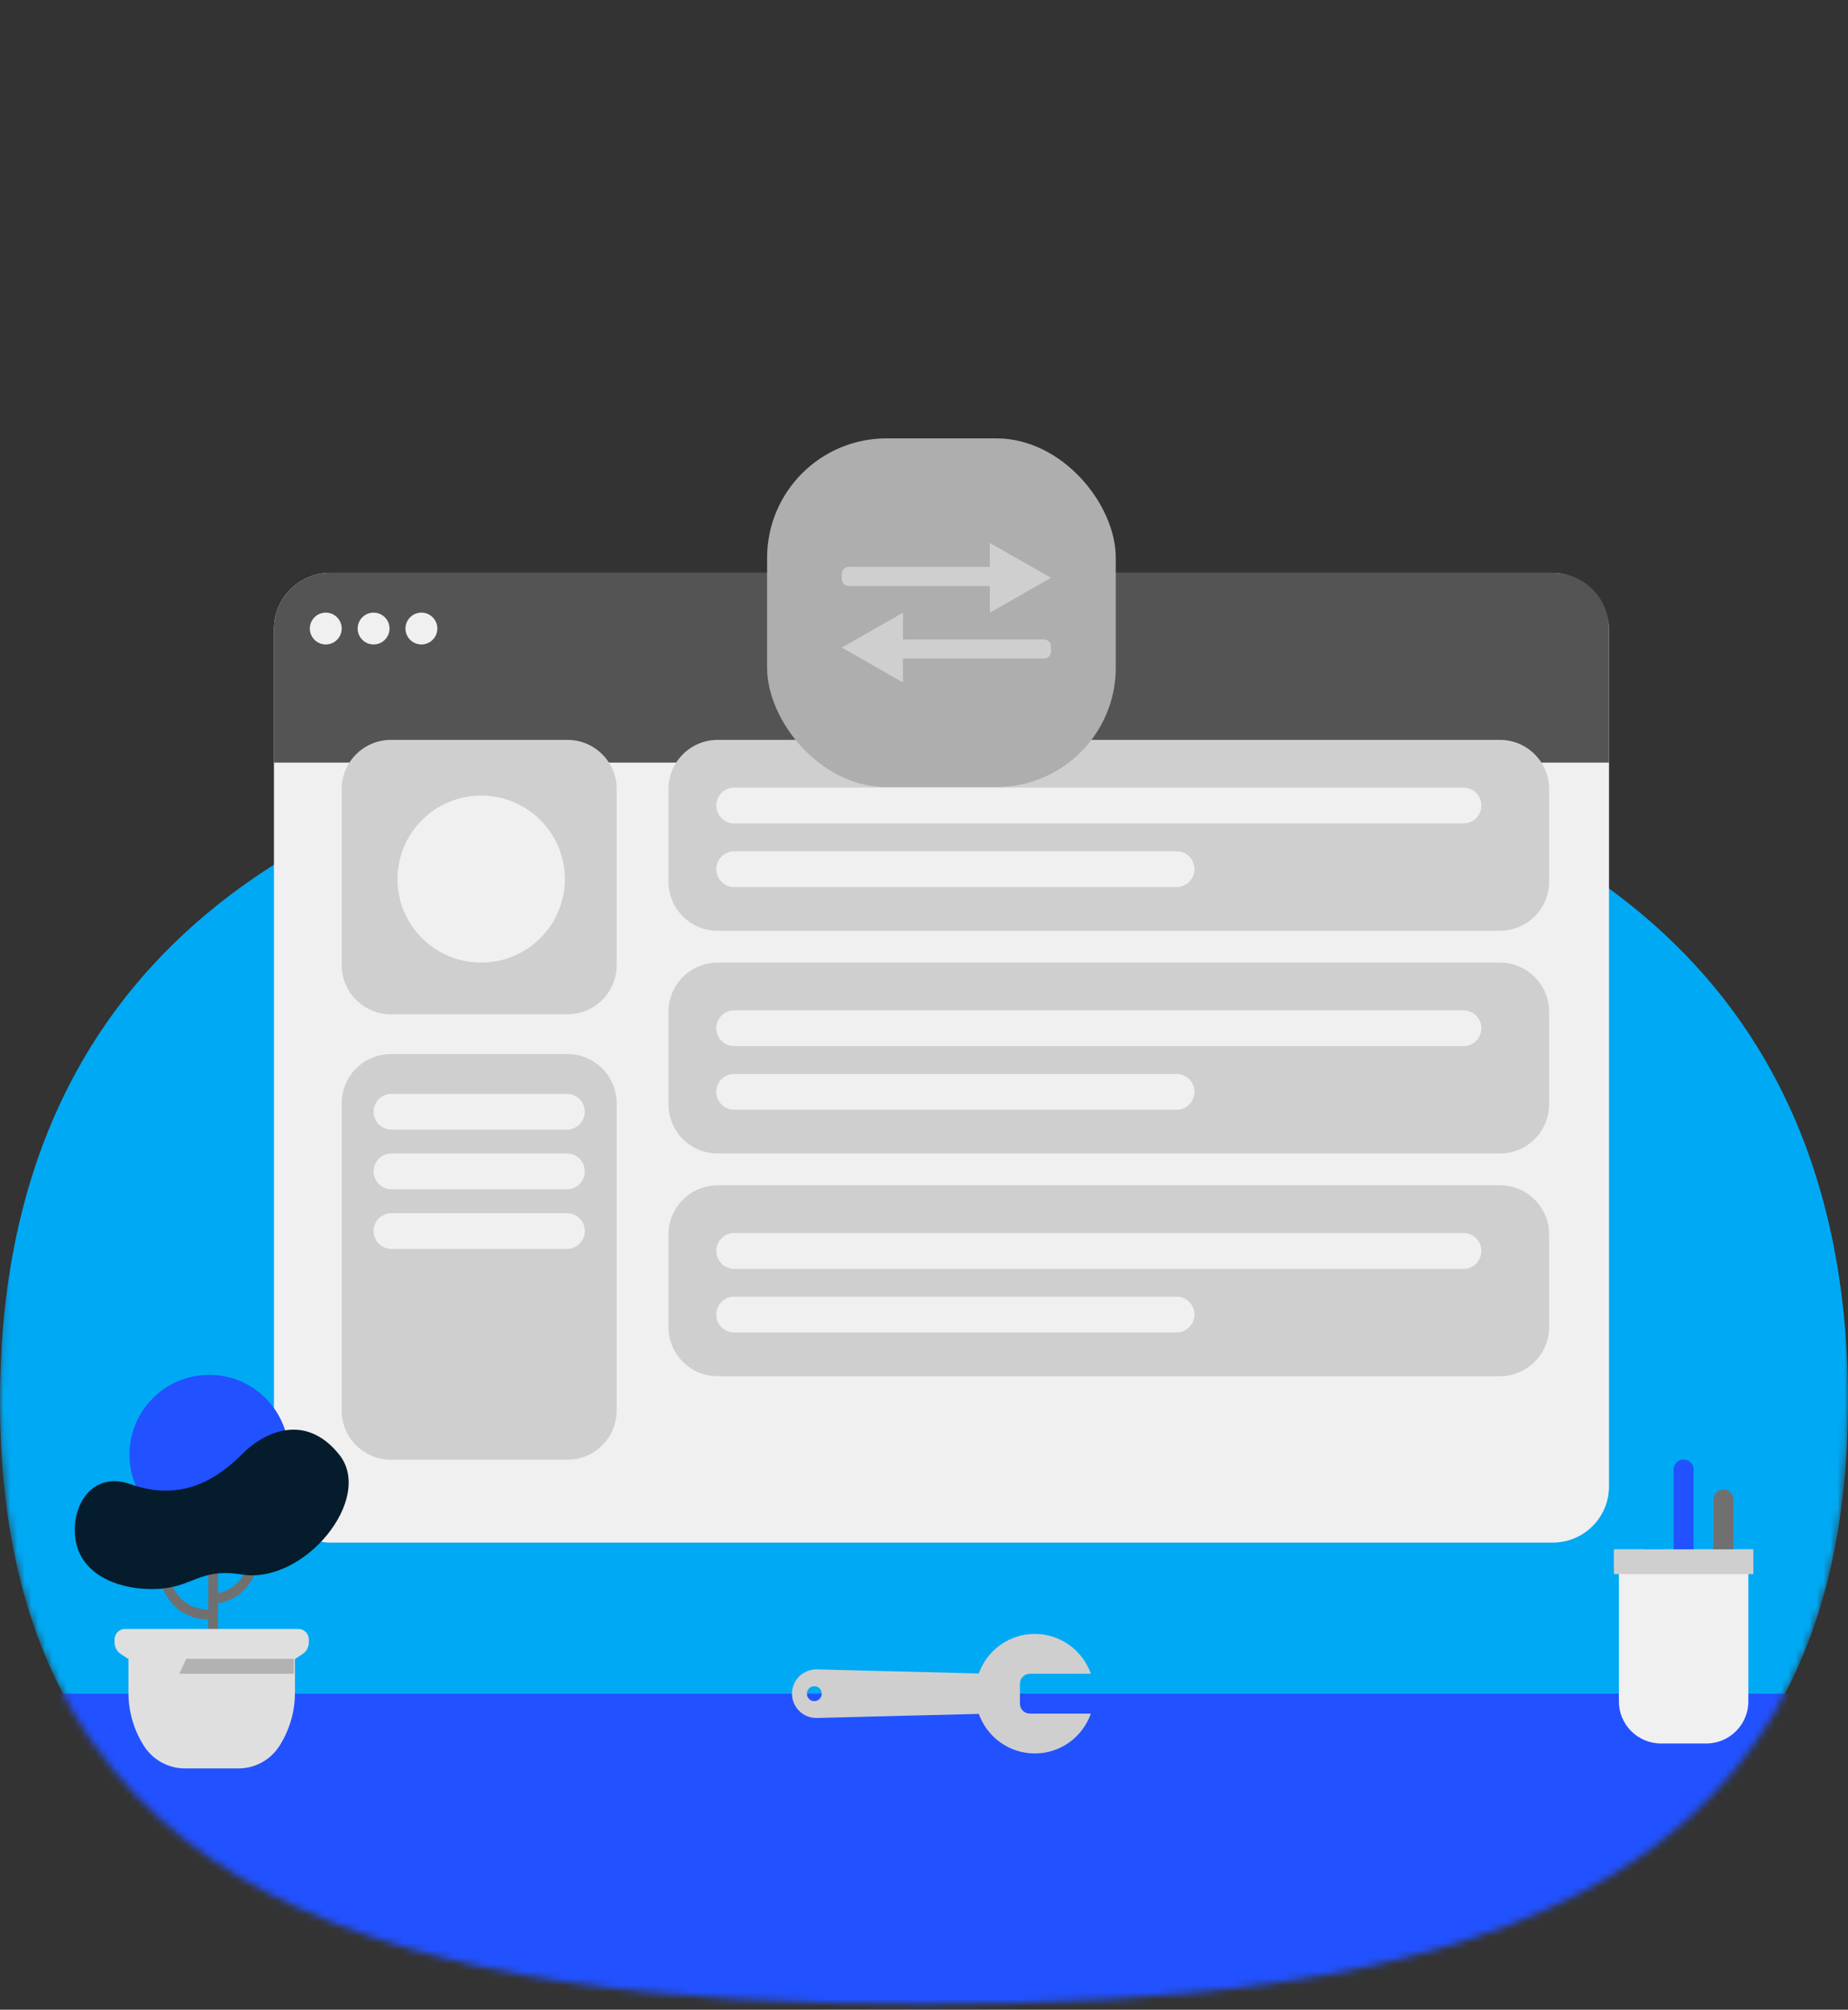
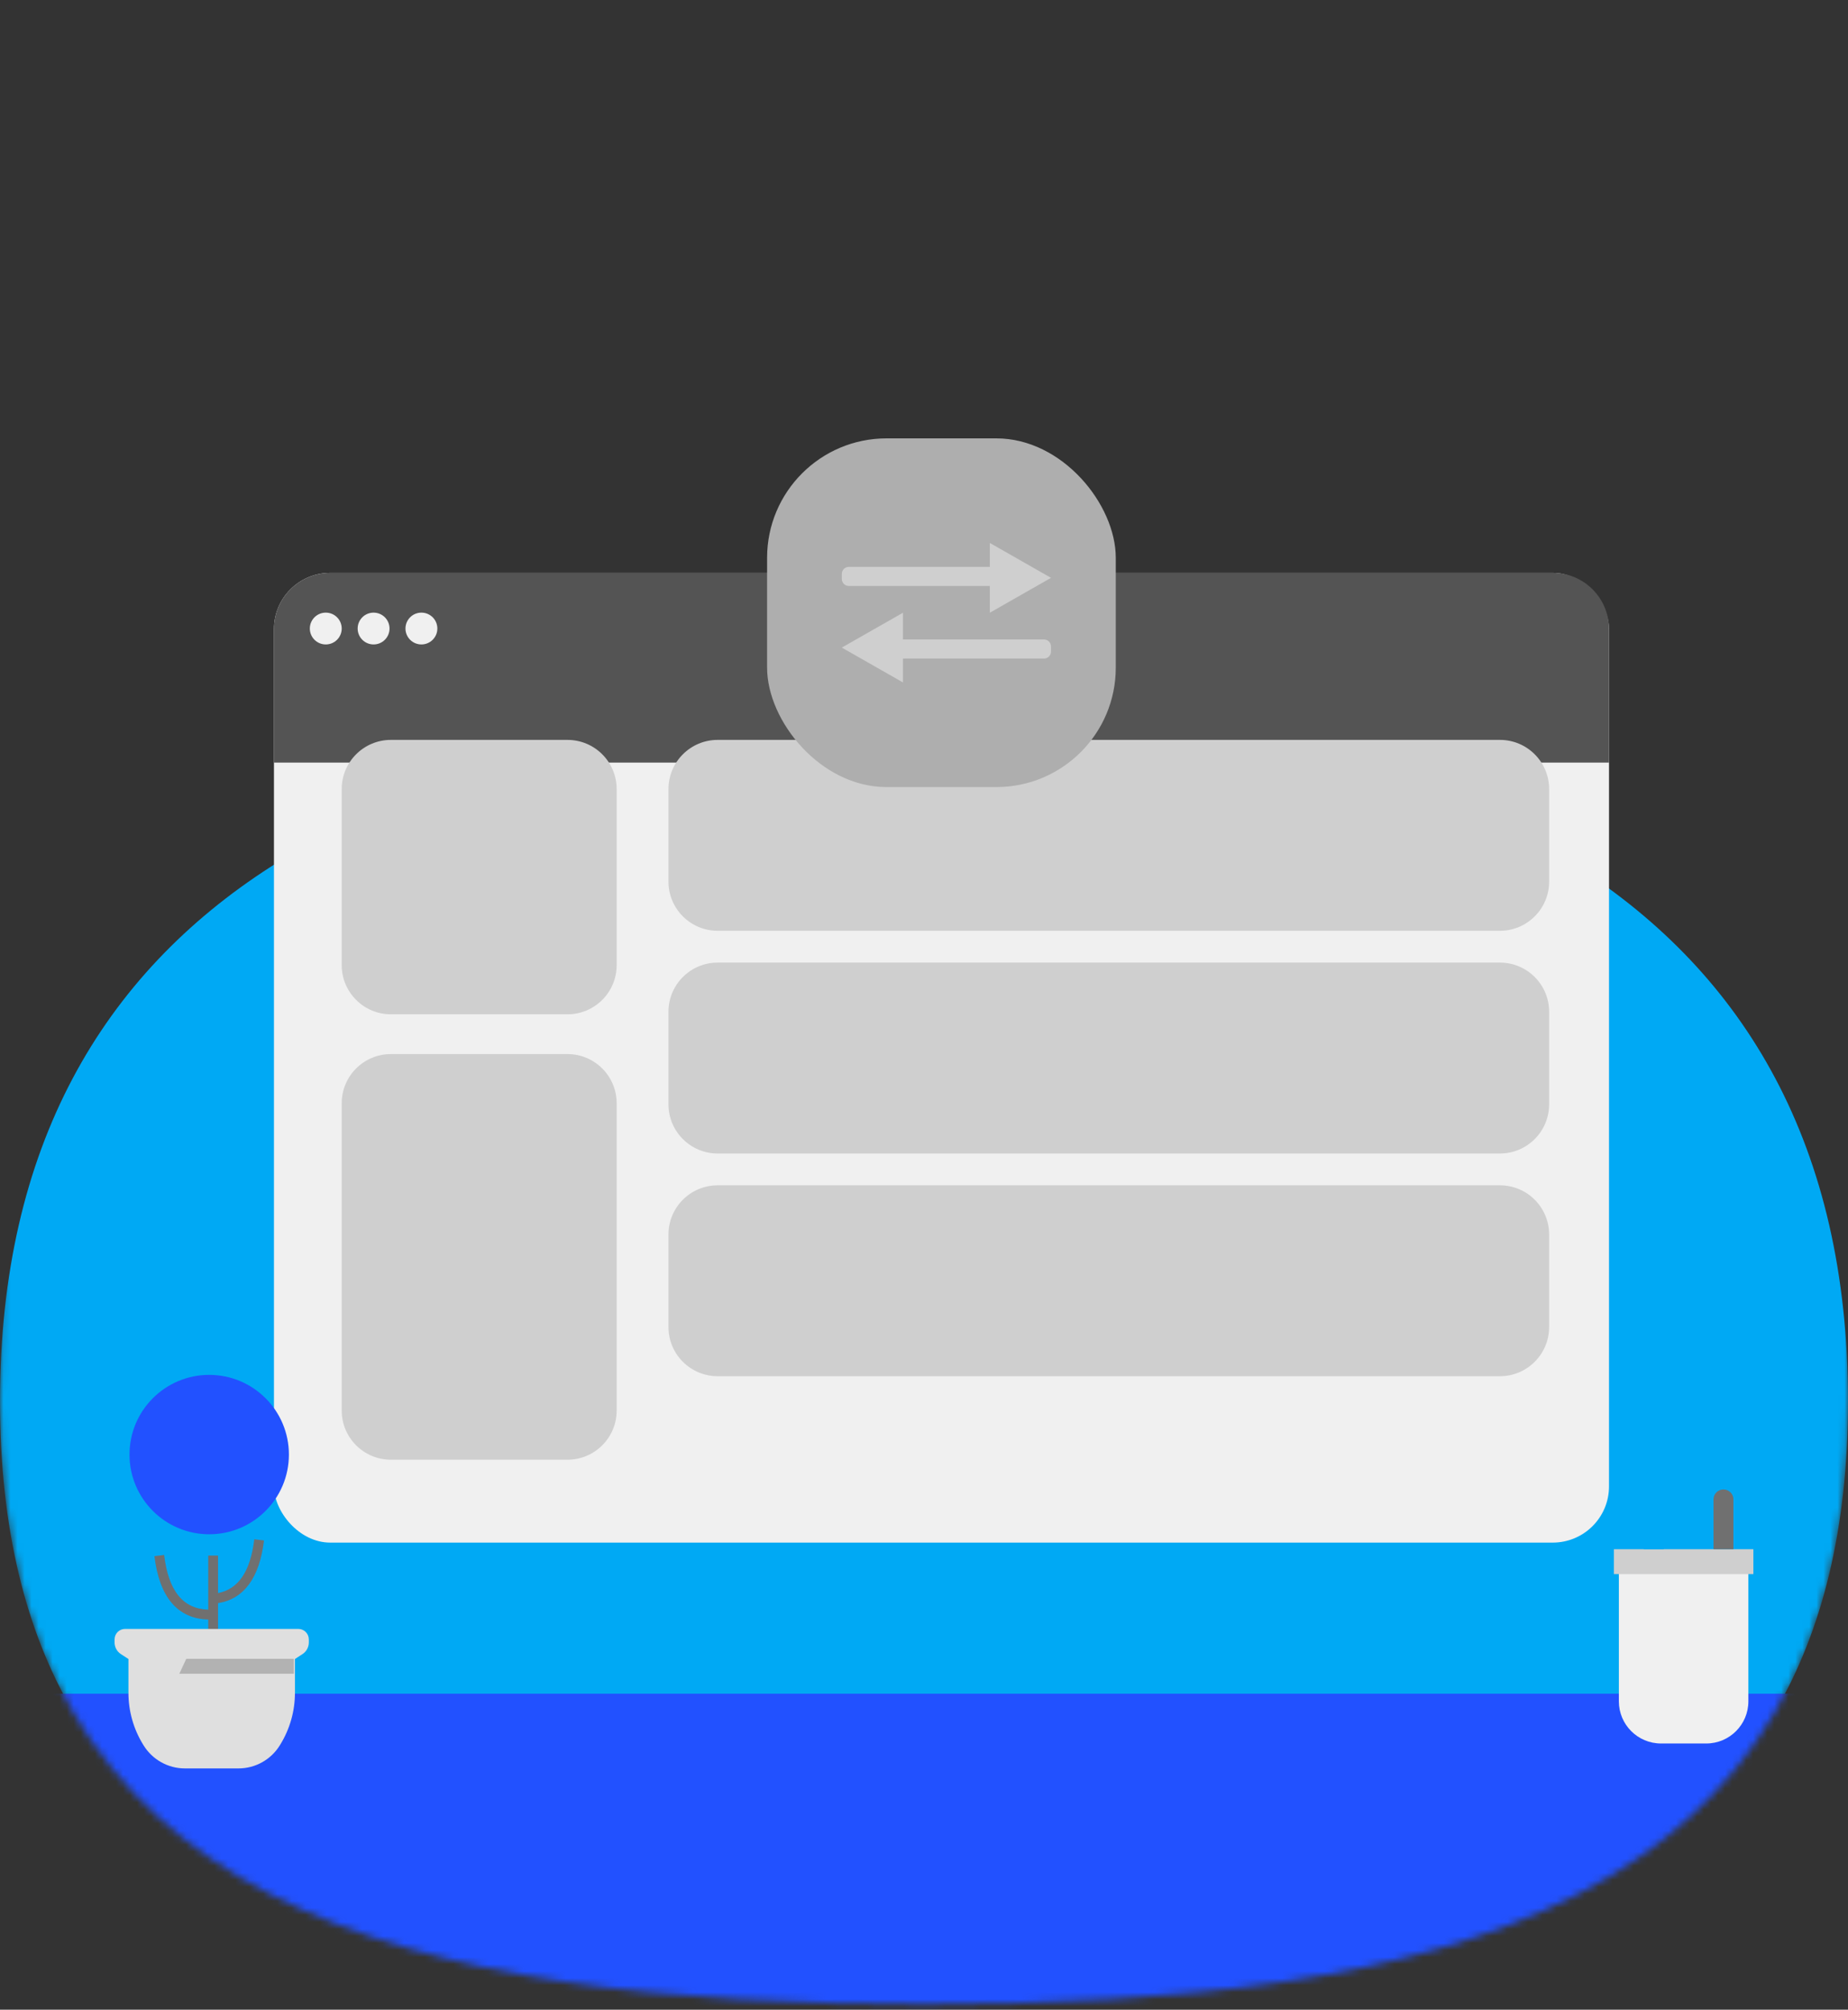
<svg xmlns="http://www.w3.org/2000/svg" width="263" height="286" viewBox="0 0 263 286" fill="none">
  <rect x="0" y="0" width="263" height="286" fill="#333333" stroke="none" />
  <mask id="mask0_772_16187" style="mask-type:luminance" maskUnits="userSpaceOnUse" x="0" y="0" width="263" height="286">
    <path fill-rule="evenodd" clip-rule="evenodd" d="M131.5 285.194C58.875 285.194 0 272.162 0 199.416C0 182.985 4.676 0 4.676 0L263 0C263 0 263 126.669 263 199.416C263 272.162 204.126 285.194 131.5 285.194Z" fill="white" />
  </mask>
  <g mask="url(#mask0_772_16187)">
    <path fill-rule="evenodd" clip-rule="evenodd" d="M263 199.416C263 272.162 204.126 285.194 131.5 285.194C58.875 285.194 0 272.162 0 199.416C0 126.67 58.875 101.863 131.5 101.863C204.126 101.863 263 126.67 263 199.416" fill="#00A9F4" />
    <rect y="241.024" width="263" height="67.345" fill="#2251FF" />
  </g>
  <rect x="38.989" y="81.523" width="190" height="138" rx="8" fill="#F0F0F0" />
  <path d="M38.989 89.523C38.989 85.105 42.571 81.523 46.989 81.523H220.989C225.408 81.523 228.989 85.105 228.989 89.523V108.523H38.989V89.523Z" fill="#545454" />
  <path fill-rule="evenodd" clip-rule="evenodd" d="M48.631 89.446C48.631 90.696 47.615 91.71 46.362 91.71C45.109 91.71 44.094 90.696 44.094 89.446C44.094 88.196 45.109 87.182 46.362 87.182C47.615 87.182 48.631 88.196 48.631 89.446ZM55.436 89.446C55.436 90.696 54.42 91.71 53.168 91.71C51.915 91.71 50.899 90.696 50.899 89.446C50.899 88.196 51.915 87.182 53.168 87.182C54.42 87.182 55.436 88.196 55.436 89.446ZM59.973 91.71C61.226 91.71 62.242 90.696 62.242 89.446C62.242 88.196 61.226 87.182 59.973 87.182C58.72 87.182 57.705 88.196 57.705 89.446C57.705 90.696 58.72 91.71 59.973 91.71Z" fill="#F0F0F0" />
  <path fill-rule="evenodd" clip-rule="evenodd" d="M48.63 112.293C48.63 108.427 51.764 105.293 55.63 105.293H80.761C84.627 105.293 87.761 108.427 87.761 112.293V137.343C87.761 141.209 84.627 144.343 80.761 144.343H55.63C51.764 144.343 48.63 141.209 48.63 137.343V112.293ZM95.133 112.293C95.133 108.427 98.267 105.293 102.133 105.293H213.466C217.332 105.293 220.466 108.427 220.466 112.293V125.458C220.466 129.324 217.332 132.458 213.466 132.458H102.133C98.267 132.458 95.133 129.324 95.133 125.458V112.293ZM102.133 136.986C98.267 136.986 95.133 140.12 95.133 143.986V157.151C95.133 161.017 98.267 164.151 102.133 164.151H213.466C217.332 164.151 220.466 161.017 220.466 157.151V143.986C220.466 140.12 217.332 136.986 213.466 136.986H102.133ZM95.133 175.679C95.133 171.813 98.267 168.679 102.133 168.679H213.466C217.332 168.679 220.466 171.813 220.466 175.679V188.845C220.466 192.711 217.332 195.845 213.466 195.845H102.133C98.267 195.845 95.133 192.711 95.133 188.845V175.679ZM55.63 150.003C51.764 150.003 48.63 153.137 48.63 157.003V200.729C48.63 204.595 51.764 207.729 55.63 207.729H80.761C84.627 207.729 87.761 204.595 87.761 200.729V157.003C87.761 153.137 84.627 150.003 80.761 150.003H55.63Z" fill="#CFCFCF" />
-   <path fill-rule="evenodd" clip-rule="evenodd" d="M104.486 112.084C103.079 112.084 101.939 113.224 101.939 114.631C101.939 116.038 103.079 117.178 104.486 117.178H208.278C209.685 117.178 210.825 116.038 210.825 114.631C210.825 113.224 209.685 112.084 208.278 112.084H104.486ZM104.486 143.777C103.079 143.777 101.939 144.918 101.939 146.324C101.939 147.731 103.079 148.871 104.486 148.871H208.278C209.685 148.871 210.825 147.731 210.825 146.324C210.825 144.918 209.685 143.777 208.278 143.777H104.486ZM101.939 178.017C101.939 176.611 103.079 175.471 104.486 175.471H208.278C209.685 175.471 210.825 176.611 210.825 178.017C210.825 179.424 209.685 180.564 208.278 180.564H104.486C103.079 180.564 101.939 179.424 101.939 178.017ZM104.486 121.139C103.079 121.139 101.939 122.28 101.939 123.686C101.939 125.093 103.079 126.233 104.486 126.233H167.446C168.853 126.233 169.993 125.093 169.993 123.686C169.993 122.28 168.853 121.139 167.446 121.139H104.486ZM101.939 155.379C101.939 153.973 103.079 152.833 104.486 152.833H167.446C168.853 152.833 169.993 153.973 169.993 155.379C169.993 156.786 168.853 157.926 167.446 157.926H104.486C103.079 157.926 101.939 156.786 101.939 155.379ZM104.486 184.526C103.079 184.526 101.939 185.666 101.939 187.072C101.939 188.479 103.079 189.619 104.486 189.619H167.446C168.853 189.619 169.993 188.479 169.993 187.072C169.993 185.666 168.853 184.526 167.446 184.526H104.486ZM80.389 125.101C80.389 131.665 75.056 136.986 68.479 136.986C61.902 136.986 56.57 131.665 56.57 125.101C56.57 118.537 61.902 113.216 68.479 113.216C75.056 113.216 80.389 118.537 80.389 125.101ZM55.714 155.662C54.307 155.662 53.167 156.803 53.167 158.209C53.167 159.616 54.307 160.756 55.714 160.756H80.677C82.084 160.756 83.224 159.616 83.224 158.209C83.224 156.803 82.084 155.662 80.677 155.662H55.714ZM53.167 166.698C53.167 165.292 54.307 164.152 55.714 164.152H80.677C82.084 164.152 83.224 165.292 83.224 166.698C83.224 168.105 82.084 169.245 80.677 169.245H55.714C54.307 169.245 53.167 168.105 53.167 166.698ZM55.714 172.641C54.307 172.641 53.167 173.781 53.167 175.188C53.167 176.594 54.307 177.734 55.714 177.734H80.677C82.084 177.734 83.224 176.594 83.224 175.188C83.224 173.781 82.084 172.641 80.677 172.641H55.714Z" fill="#F0F0F0" />
  <rect x="109.17" y="62.383" width="49.623" height="49.623" rx="17" fill="#AEAEAE" />
  <path fill-rule="evenodd" clip-rule="evenodd" d="M140.871 77.27L149.576 82.232L140.871 87.194V83.388H120.803C120.25 83.388 119.803 82.941 119.803 82.388V81.669C119.803 81.117 120.25 80.669 120.803 80.669H140.871V77.27ZM119.803 92.157L128.508 97.119V93.719H148.576C149.129 93.719 149.576 93.272 149.576 92.719V92C149.576 91.448 149.129 91 148.576 91H128.508V87.194L119.803 92.157Z" fill="#CFCFCF" />
-   <path fill-rule="evenodd" clip-rule="evenodd" d="M146.562 238.189H155.248C154.086 234.885 150.952 232.518 147.268 232.518C143.598 232.518 140.474 234.865 139.301 238.148L116.258 237.569C114.315 237.52 112.714 239.081 112.714 241.024C112.714 242.967 114.315 244.529 116.258 244.48L139.301 243.901C140.474 247.183 143.598 249.531 147.268 249.531C150.952 249.531 154.086 247.164 155.248 243.86H146.562C145.783 243.86 145.152 243.225 145.152 242.442V239.607C145.152 238.824 145.783 238.189 146.562 238.189ZM115.888 242.088C115.303 242.088 114.83 241.612 114.83 241.024C114.83 240.437 115.303 239.961 115.888 239.961C116.472 239.961 116.945 240.437 116.945 241.024C116.945 241.612 116.472 242.088 115.888 242.088Z" fill="#CFCFCF" />
  <path d="M230.391 221.884H248.822V242.113C248.822 245.427 246.136 248.113 242.822 248.113H236.391C233.077 248.113 230.391 245.427 230.391 242.113V221.884Z" fill="#F0F0F0" />
  <rect x="229.682" y="220.466" width="19.849" height="3.544" fill="#CFCFCF" />
  <path d="M233.935 210.542C233.935 209.759 234.569 209.124 235.352 209.124C236.135 209.124 236.77 209.759 236.77 210.542V220.466H233.935V210.542Z" fill="#00A9F4" />
  <path fill-rule="evenodd" clip-rule="evenodd" d="M243.859 213.377C243.859 212.594 244.494 211.96 245.277 211.96C246.06 211.96 246.695 212.594 246.695 213.377V220.466H243.859V213.377Z" fill="#707070" />
-   <path d="M238.188 209.124C238.188 208.341 238.823 207.706 239.606 207.706C240.389 207.706 241.024 208.341 241.024 209.124V220.466H238.188V209.124Z" fill="#2251FF" />
  <path fill-rule="evenodd" clip-rule="evenodd" d="M29.635 229.066V221.366H31.028V226.709C33.931 226.137 35.634 223.643 36.188 219.049L37.571 219.219C36.933 224.515 34.734 227.555 31.028 228.142V233.226H29.635V230.476C25.253 230.354 22.675 227.26 21.976 221.451L23.359 221.281C23.98 226.436 26.048 228.946 29.635 229.066Z" fill="#707070" />
  <path fill-rule="evenodd" clip-rule="evenodd" d="M17.795 231.809H42.459C43.283 231.809 43.951 232.48 43.951 233.308V233.726C43.951 234.4 43.61 235.028 43.047 235.393L41.976 236.088V240.894C41.976 243.5 41.253 246.054 39.887 248.269L39.826 248.369C38.566 250.414 36.343 251.658 33.95 251.658H26.304C23.911 251.658 21.689 250.414 20.428 248.369L20.367 248.269C19.002 246.054 18.279 243.5 18.279 240.894V236.088L17.207 235.393C16.644 235.028 16.304 234.4 16.304 233.726V233.308C16.304 232.48 16.971 231.809 17.795 231.809Z" fill="#DFDFDF" />
  <path fill-rule="evenodd" clip-rule="evenodd" d="M41.824 236.062H26.505L25.52 238.189H41.824V236.062Z" fill="black" fill-opacity="0.2" />
  <circle cx="29.773" cy="206.997" r="11.342" fill="#2251FF" />
-   <path fill-rule="evenodd" clip-rule="evenodd" d="M34.771 206.636C32.241 209.121 26.965 214.196 18.622 211.223C12.505 209.042 9.647 215.412 10.938 219.979C12.217 224.505 17.42 226.251 22.021 226.132C27.564 225.988 28.251 223.066 34.417 224.066C43.286 225.505 53.284 213.281 48.285 207.016C43.286 200.75 37.302 204.152 34.771 206.636Z" fill="#051C2C" />
</svg>